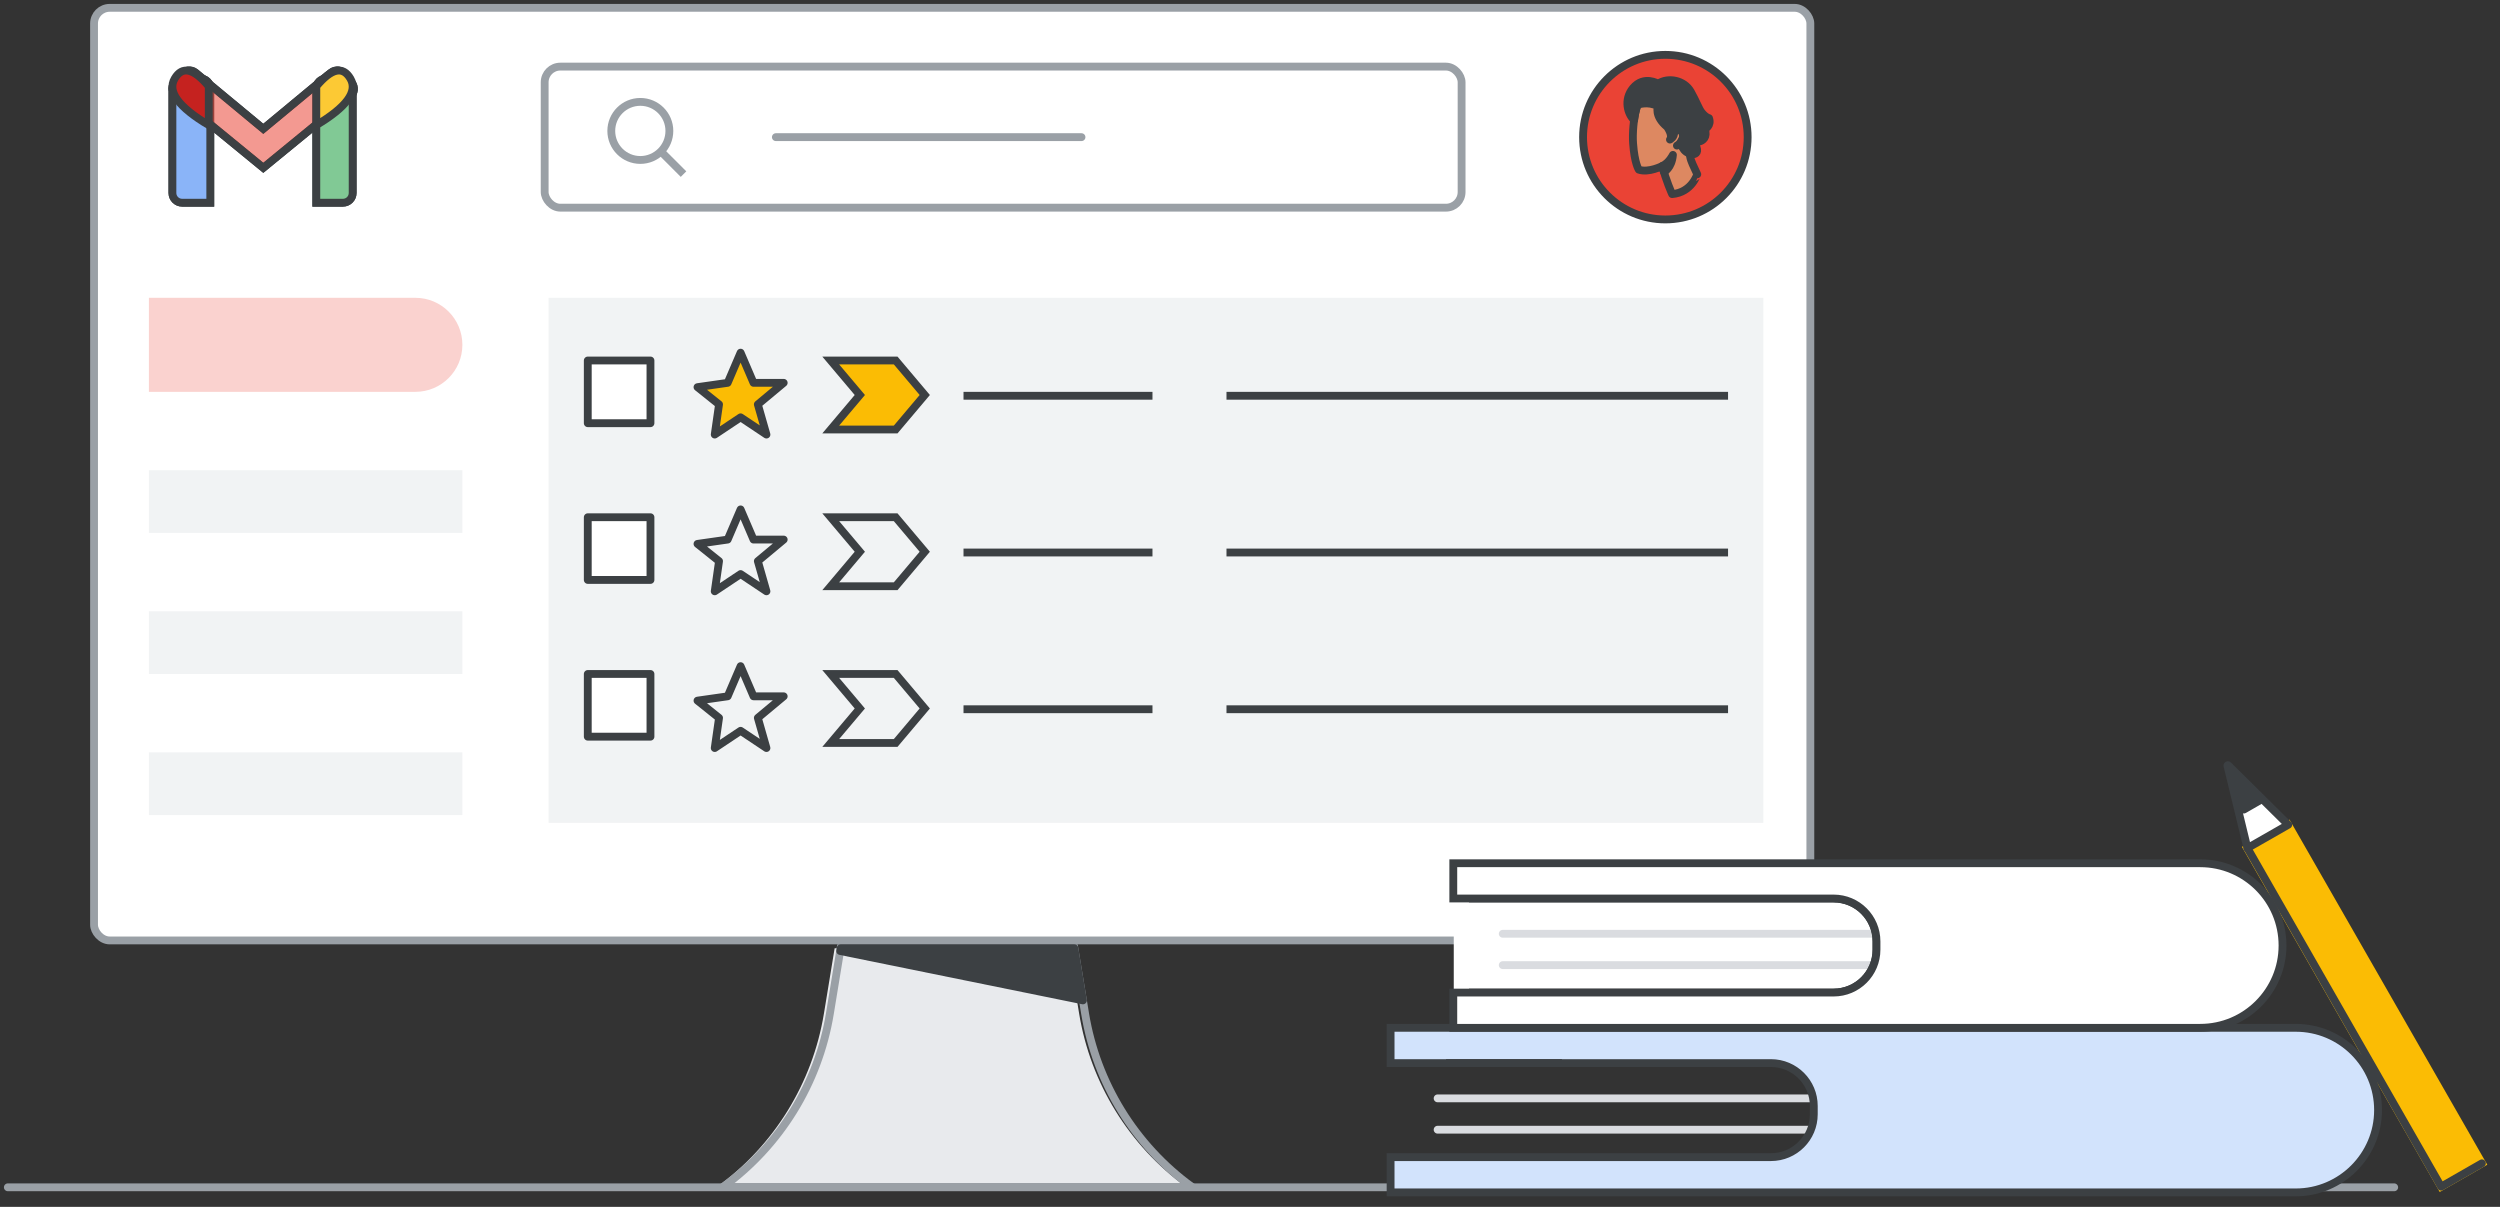
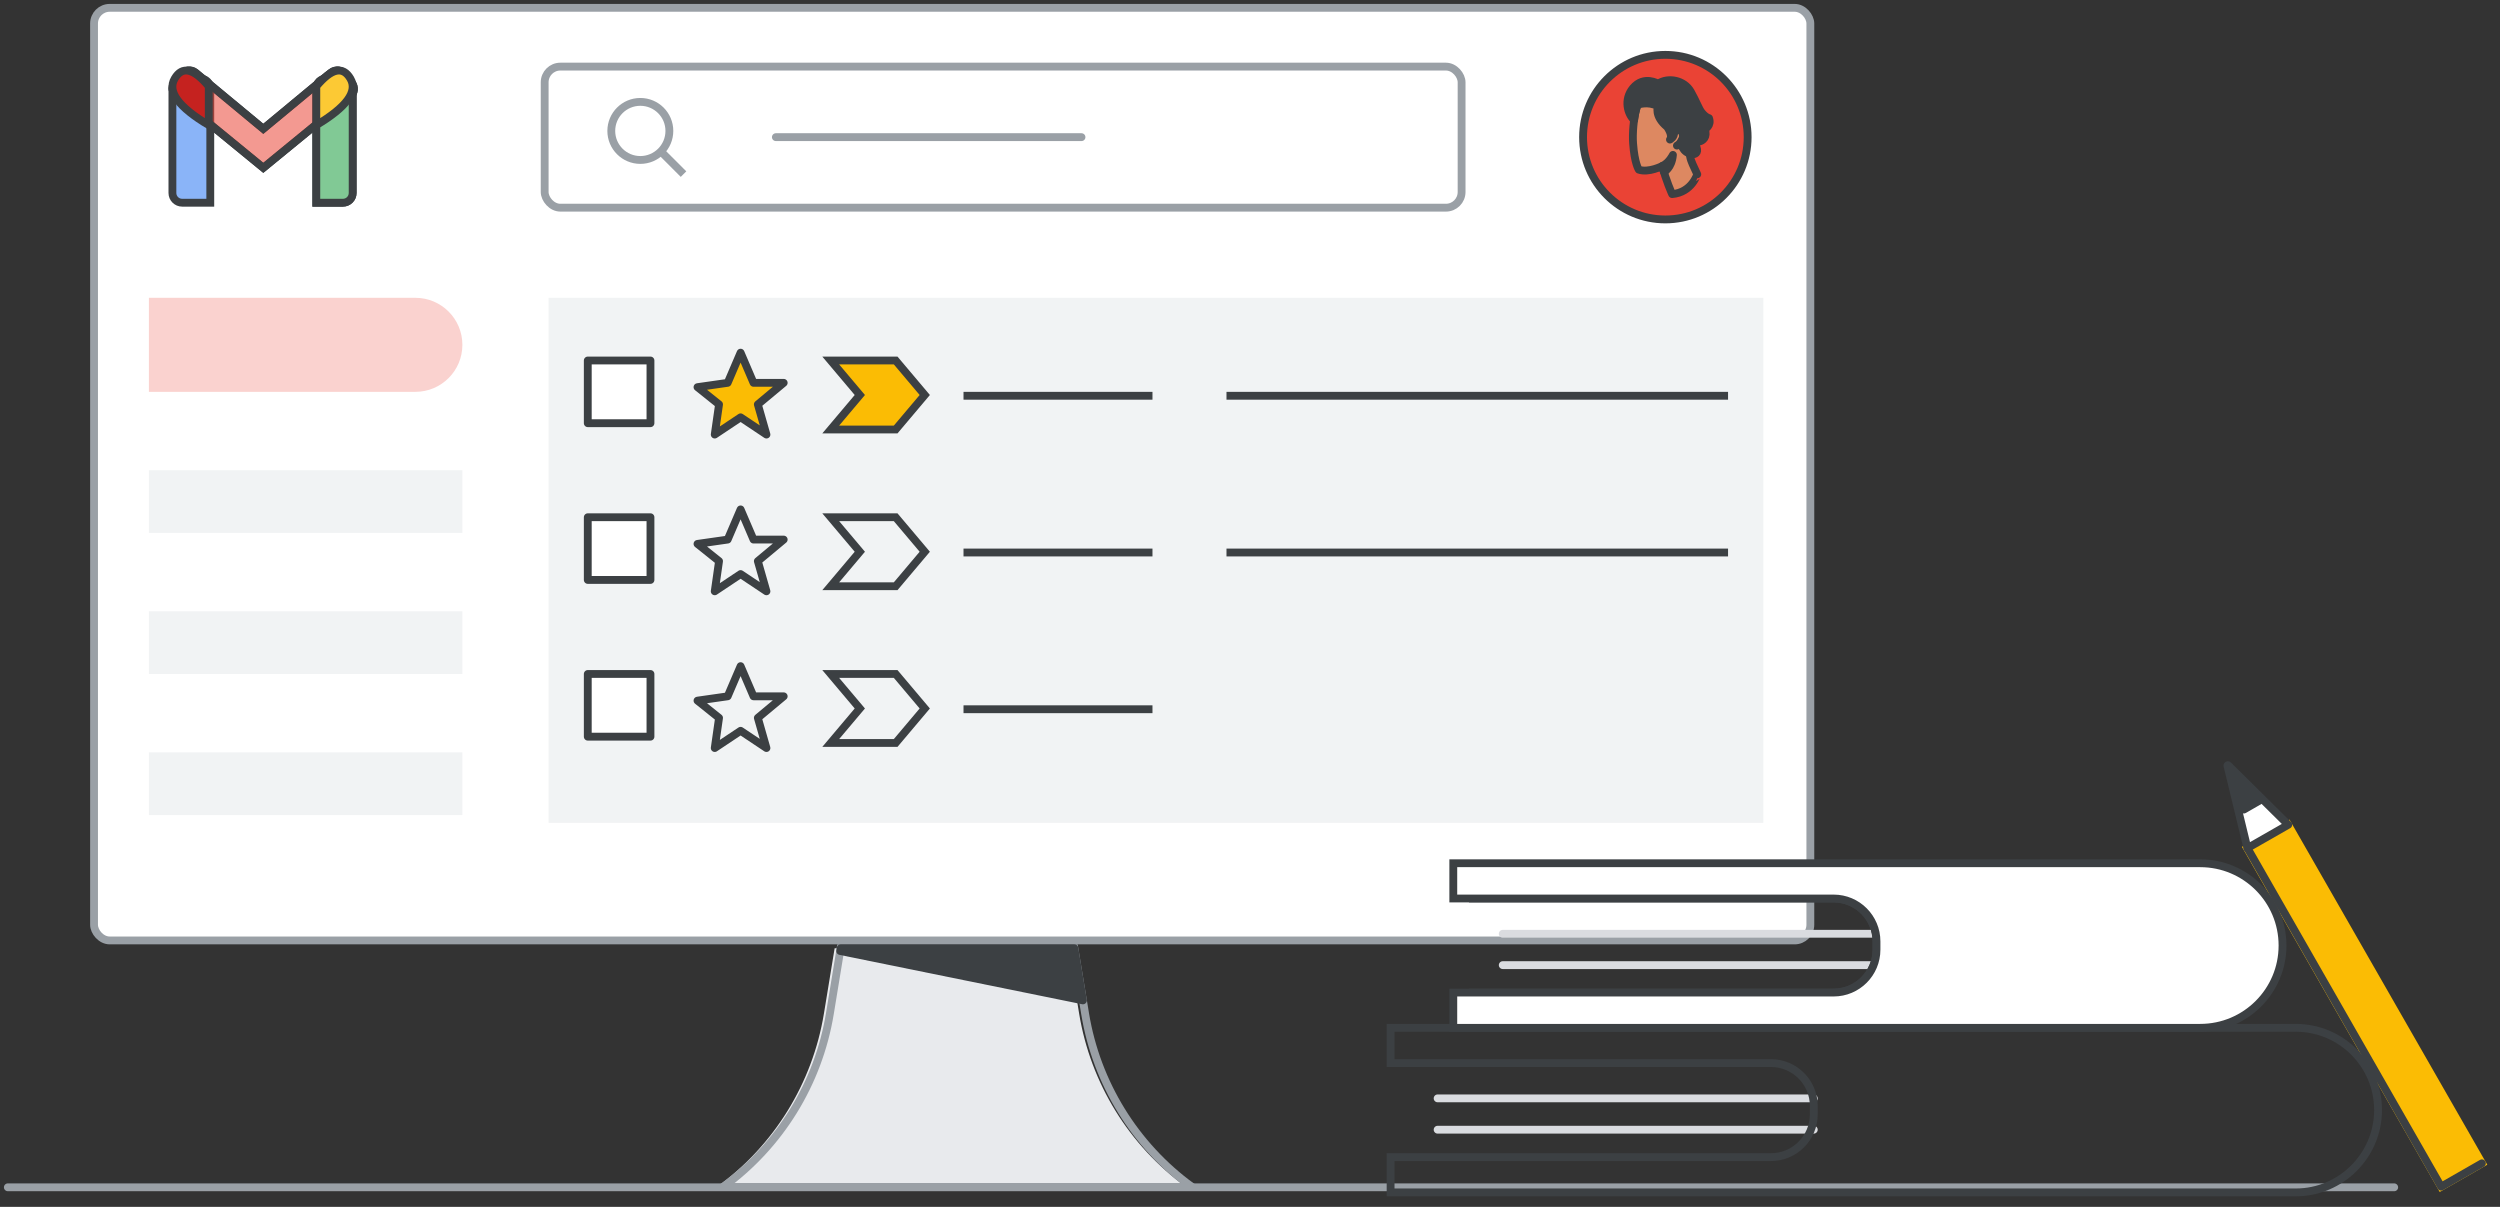
<svg xmlns="http://www.w3.org/2000/svg" width="319px" height="154px" viewBox="0 0 319 154" version="1.1" jetway-hooks="{}">
  <rect x="0" y="0" width="319" height="154" fill="#333333" stroke="none" />
  <title>get-caught-up</title>
  <g jetway-hook-id="D4D1B56C-F786-43E8-81F4-F0F2BB2CF316" id="get-caught-up" stroke="none" stroke-width="1" fill="none" fill-rule="evenodd">
    <g jetway-hook-id="ACB895ED-78C7-49D2-87BA-360697221199" id="Group-10" transform="translate(1, 1)">
      <rect jetway-hook-id="F1F681E9-CEFA-4A0B-857D-6117730DB3BC" id="Rectangle" stroke="#9AA0A6" fill="#FFFFFF" fill-rule="nonzero" stroke-linejoin="round" x="11" y="0" width="219" height="119" rx="2" />
      <g jetway-hook-id="68A9332B-5D42-49C2-90A4-F02C3D6B743A" id="Group-8-Copy" transform="translate(0, 96.634)">
        <g jetway-hook-id="A5F5DA99-8589-46BA-A0C2-9140308328E0" id="Group-7">
          <rect jetway-hook-id="2022C450-4172-4F0A-86A7-3F491525FDFB" id="Rectangle" fill="#FFFFFF" x="179.5" y="10.366" width="16" height="6" />
          <g jetway-hook-id="FD7D8CBF-5347-4C1B-B7D7-861437551420" id="business-tutorial-plan-mtg-copy">
-             <rect jetway-hook-id="9402DE99-66D4-4545-9379-11229ADA43D6" id="Rectangle" fill="#FFFFFF" fill-rule="nonzero" x="184.5" y="17.366" width="57" height="13" />
            <path d="M150.33,53.816 L90.5,53.816 C97.77,48.526 102.67,40.586 104.13,31.716 L105.5,23.366 L135.33,23.366 L136.7,31.716 C138.16,40.586 143.06,48.526 150.33,53.816" jetway-hook-id="24901269-F818-4F92-A421-E9036CED6D7D" id="Fill-5" fill="#E8EAED" fill-rule="nonzero" />
            <path d="M151.09,53.816 L91.26,53.816 C98.53,48.526 103.43,40.586 104.89,31.716 L106.26,23.366 L136.09,23.366 L137.46,31.716 C138.92,40.586 143.82,48.526 151.09,53.816 Z" jetway-hook-id="3A0D9BA9-437A-4ABE-B74D-A2C71185D9B9" id="Stroke-7" stroke="#9AA0A6" />
            <polygon jetway-hook-id="3B93D10F-6DF8-4BDA-9985-9265F62068D8" id="Fill-9" fill="#3C4043" fill-rule="nonzero" points="137.18 30.016 106.21 23.716 106.27 23.366 136.09 23.366 137.17 29.946" />
            <polygon jetway-hook-id="B68B6D77-B4ED-4D71-812D-C9D10BCED4CC" id="Stroke-11" stroke="#3C4043" stroke-linecap="round" stroke-linejoin="round" points="137.18 30.016 106.21 23.716 106.27 23.366 136.09 23.366 137.17 29.946" />
            <line x1="0" y1="53.866" x2="304.5" y2="53.866" jetway-hook-id="54AA247C-75CF-459D-A6CB-6035888AED9A" id="Stroke-29" stroke="#9AA0A6" stroke-linecap="round" stroke-linejoin="round" />
            <polygon jetway-hook-id="A60AAB7B-911D-4C74-B25B-494A2E20A051" id="Fill-3" fill="#FBBC04" fill-rule="nonzero" points="310.491 53.783 315.696 50.799 290.956 7.628 285.75 10.611" />
            <polygon jetway-hook-id="93790431-E515-478A-849B-B8911FC09D13" id="Stroke-4" stroke="#FBBC04" points="310.491 53.783 315.696 50.799 290.956 7.628 285.75 10.611" />
            <path d="M290.98,7.606 L285.77,10.586 L283.22,0.066 C283.21,0.016 283.27,-0.024 283.31,0.016 L290.98,7.606 Z" jetway-hook-id="AEE600F8-87A0-40A4-A15E-52083DB4C8EA" id="Fill-6" fill="#FFFFFF" fill-rule="nonzero" />
            <path d="M290.98,7.606 L285.77,10.586 L283.22,0.066 C283.21,0.016 283.27,-0.024 283.31,0.016 L290.98,7.606 Z" jetway-hook-id="EEB72198-6B06-4E2E-81F8-EFB2BB1E04BE" id="Stroke-8" stroke="#3C4043" stroke-linecap="round" stroke-linejoin="round" />
            <polyline jetway-hook-id="C3913131-A186-4721-8A3E-71E41A8429CE" id="Stroke-14" stroke="#3C4043" stroke-linecap="round" stroke-linejoin="round" points="285.78 10.596 310.49 53.786 315.69 50.806" />
            <line x1="182.44" y1="42.516" x2="230.44" y2="42.516" jetway-hook-id="C1314666-2C2A-4947-96B3-D5A42CD61BC7" id="Stroke-44" stroke="#DADCE0" stroke-linecap="round" stroke-linejoin="round" />
            <line x1="182.44" y1="46.516" x2="230.44" y2="46.516" jetway-hook-id="D28CE156-219D-4DDD-83B1-99F4C60E70A7" id="Stroke-45" stroke="#DADCE0" stroke-linecap="round" stroke-linejoin="round" />
-             <path d="M302.44,44.016 C302.44,49.796 297.72,54.516 291.94,54.516 L176.44,54.516 L176.44,50.016 L224.97,50.016 C227.99,50.016 230.44,47.566 230.44,44.546 L230.44,43.486 C230.44,40.466 227.99,38.016 224.97,38.016 L176.44,38.016 L176.44,33.516 L291.94,33.516 C297.74,33.516 302.44,38.216 302.44,44.016" jetway-hook-id="5E0C7EA8-29ED-474E-B025-44DE11A2F58D" id="Fill-46" fill="#D2E3FC" fill-rule="nonzero" />
            <path d="M302.44,44.016 C302.44,49.796 297.72,54.516 291.94,54.516 L176.44,54.516 L176.44,50.016 L224.97,50.016 C227.99,50.016 230.44,47.566 230.44,44.546 L230.44,43.486 C230.44,40.466 227.99,38.016 224.97,38.016 L176.44,38.016 L176.44,33.516 L291.94,33.516 C297.74,33.516 302.44,38.216 302.44,44.016 Z" jetway-hook-id="E1EB2426-422F-4EEF-94B8-798802F1FF29" id="Stroke-47" stroke="#3C4043" />
-             <line x1="183.52" y1="38.016" x2="198.3" y2="38.016" jetway-hook-id="F6FB29F1-9BC2-48EA-86AC-430530E9F93C" id="Stroke-50" stroke="#3C4043" />
            <path d="M266.59,33.516 L184.44,33.516 L184.44,29.016 L232.97,29.016 C235.99,29.016 238.44,26.566 238.44,23.546 L238.44,22.486 C238.44,19.466 235.99,17.016 232.97,17.016 L184.44,17.016 L184.44,12.516 L266.59,12.516 L279.75,12.516 C285.55,12.516 290.25,17.216 290.25,23.016 C290.25,28.816 285.55,33.516 279.75,33.516 L266.59,33.516 Z" jetway-hook-id="3D3749D9-3755-4D05-8AB3-D3A409303CA2" id="Fill-51" fill="#FFFFFF" fill-rule="nonzero" />
            <line x1="190.75" y1="21.516" x2="238.335" y2="21.516" jetway-hook-id="7941A325-6C54-4A13-BAF7-052E49525608" id="Stroke-53" stroke="#DADCE0" stroke-linecap="round" stroke-linejoin="round" />
            <line x1="190.75" y1="25.516" x2="238" y2="25.516" jetway-hook-id="821B0F69-17A0-4D48-AB67-7A71D2EB866E" id="Stroke-54" stroke="#DADCE0" stroke-linecap="round" stroke-linejoin="round" />
            <path d="M186.44,17.016 L232.97,17.016 C235.99,17.016 238.44,19.466 238.44,22.486 L238.44,23.546 C238.44,26.566 235.99,29.016 232.97,29.016 L186.44,29.016" jetway-hook-id="7468C2B0-A637-44C4-A0D2-A33BC99F8B8A" id="Stroke-57" stroke="#3C4043" />
            <path d="M287.6,4.356 L285.32,5.666 L284.21,1.066 C284.2,1.046 284.23,1.026 284.25,1.046 L287.6,4.356 Z" jetway-hook-id="609348FD-59BE-4845-8F06-CB1E551DC7B5" id="Stroke-12" stroke="#3C4043" fill="#3C4043" fill-rule="nonzero" stroke-linecap="round" stroke-linejoin="round" />
          </g>
          <path d="M266.59,33.516 L184.44,33.516 L184.44,29.016 L232.97,29.016 C235.99,29.016 238.44,26.566 238.44,23.546 L238.44,22.486 C238.44,19.466 235.99,17.016 232.97,17.016 L184.44,17.016 L184.44,12.516 L266.59,12.516 L279.75,12.516 C285.55,12.516 290.25,17.216 290.25,23.016 C290.25,28.816 285.55,33.516 279.75,33.516 L266.59,33.516 Z" jetway-hook-id="85BAEA9D-4EC6-4C82-BE23-1E9D8D963A9D" id="Stroke-52" stroke="#3C4043" fill="#FFFFFF" />
        </g>
      </g>
    </g>
    <g jetway-hook-id="0BACF7FA-9060-4775-8BAD-F4614C2A6BB7" id="Group-2" transform="translate(19, 38)">
      <path d="M0,0 L34,0 C37.314,-6.08718376e-16 40,2.686 40,6 C40,9.314 37.314,12 34,12 L0,12 L0,12 L0,0 Z" jetway-hook-id="5249066D-2B8A-4A4E-9304-5A96163597AB" id="Rectangle" fill="#FAD2CF" />
      <rect jetway-hook-id="E5AC74A6-0EBD-4C5E-B238-D48877935175" id="Rectangle" fill="#F1F3F4" x="0" y="22" width="40" height="8" />
      <rect jetway-hook-id="51EE5949-6D87-421D-9FBB-4CDFE570A661" id="Rectangle" fill="#F1F3F4" x="0" y="40" width="40" height="8" />
      <rect jetway-hook-id="C801C500-EFD5-4DF2-B736-5123E206CBEC" id="Rectangle" fill="#F1F3F4" x="0" y="58" width="40" height="8" />
    </g>
    <rect jetway-hook-id="76C092C1-DE5E-417D-9EAE-E6C22CE8725A" id="Rectangle" fill="#F1F3F4" x="70" y="38" width="155" height="67" />
    <g jetway-hook-id="B9957E2C-A9B2-4CBA-AA79-7BF66C375A8D" id="Group-3" transform="translate(123, 50)" stroke="#3C4043" stroke-linecap="square">
      <line x1="0.444" y1="0.5" x2="23.556" y2="0.5" jetway-hook-id="1C22EAA3-DBEA-440B-8552-E3EDC2B644B8" id="Line-5" />
      <line x1="34" y1="0.5" x2="97" y2="0.5" jetway-hook-id="01B7C0ED-DB54-413A-A2E1-5076EBF038CF" id="Line-5" />
    </g>
    <polygon jetway-hook-id="6E382AF0-7ABB-4BD1-847A-9CD88B68FA45" id="Path-4" stroke="#3C4043" fill="#FBBC04" stroke-linecap="round" stroke-linejoin="round" points="92.85 48.85 94.5 45 96.15 48.85 100 48.85 96.7 51.6 97.8 55.45 94.5 53.25 91.2 55.45 91.75 51.6 89 49.4" />
    <rect jetway-hook-id="6DDCC59D-A71F-4949-A708-4069C489BA80" id="Rectangle" stroke="#3C4043" fill="#FFFFFF" stroke-linejoin="round" x="75" y="46" width="8" height="8" />
    <polygon jetway-hook-id="28360991-3BD7-4D51-96F9-C98E59D6EBC4" id="Rectangle" stroke="#3C4043" fill="#FBBC04" points="106 46 114.286 46 118 50.402 114.286 54.804 106 54.804 109.714 50.402" />
    <g jetway-hook-id="C90F1A72-4DCF-4DB8-9F36-C97B3C9DA0A3" id="Group" transform="translate(75, 65)" stroke="#3C4043">
      <g jetway-hook-id="40E7542F-6182-4392-8035-9AE4816D576A" id="Group-3" transform="translate(48, 5)" stroke-linecap="square">
        <line x1="0.444" y1="0.5" x2="23.556" y2="0.5" jetway-hook-id="E26BB72C-D236-44B7-A315-1705696D83EA" id="Line-5" />
        <line x1="34" y1="0.5" x2="97" y2="0.5" jetway-hook-id="00DEDE8D-7E3E-46D4-87E2-63E76816492A" id="Line-5" />
      </g>
      <polygon jetway-hook-id="71DB5DAD-BB81-4049-BDA1-9AFCB84154D4" id="Path-4" stroke-linecap="round" stroke-linejoin="round" points="17.85 3.85 19.5 0 21.15 3.85 25 3.85 21.7 6.6 22.8 10.45 19.5 8.25 16.2 10.45 16.75 6.6 14 4.4" />
      <rect jetway-hook-id="2B495296-D973-4E26-8387-1220096A8C85" id="Rectangle" fill="#FFFFFF" stroke-linejoin="round" x="0" y="1" width="8" height="8" />
      <polygon jetway-hook-id="945CA71E-12CD-4631-81A0-CD1278E27C0C" id="Rectangle" points="31 1 39.286 1 43 5.402 39.286 9.804 31 9.804 34.714 5.402" />
    </g>
    <g jetway-hook-id="27FC6FAB-49F1-4481-B122-3B85D61FEE5F" id="Group" transform="translate(75, 85)" stroke="#3C4043">
      <g jetway-hook-id="1348B52D-9D2B-4DEE-B239-8D0972653890" id="Group-3" transform="translate(48, 5)" stroke-linecap="square">
        <line x1="0.444" y1="0.5" x2="23.556" y2="0.5" jetway-hook-id="EEE8B316-C7B6-4795-A52B-E76DEF1A9A73" id="Line-5" />
-         <line x1="34" y1="0.5" x2="97" y2="0.5" jetway-hook-id="8C1A1D11-7755-4378-B986-509FC7E98587" id="Line-5" />
      </g>
      <polygon jetway-hook-id="4E3D44C2-3455-473C-A551-AB16043FDAAA" id="Path-4" stroke-linecap="round" stroke-linejoin="round" points="17.85 3.85 19.5 0 21.15 3.85 25 3.85 21.7 6.6 22.8 10.45 19.5 8.25 16.2 10.45 16.75 6.6 14 4.4" />
      <rect jetway-hook-id="BEED94BA-12BD-4E41-A34E-353E349CB0FE" id="Rectangle" fill="#FFFFFF" stroke-linejoin="round" x="0" y="1" width="8" height="8" />
      <polygon jetway-hook-id="7CC3D0CB-E9D9-4289-AF97-71035D4D4A4E" id="Rectangle" points="31 1 39.286 1 43 5.402 39.286 9.804 31 9.804 34.714 5.402" />
    </g>
    <g jetway-hook-id="C65F98B6-E56D-4269-AC57-BCAE2EDEA70A" id="Group-16" transform="translate(202, 7)">
      <circle jetway-hook-id="8006E807-E3F0-4C33-821D-0522341E2DC3" id="Oval" stroke="#3C4043" fill="#EA4335" fill-rule="nonzero" cx="10.5" cy="10.5" r="10.5" />
      <g jetway-hook-id="936965F0-97D4-472C-814E-FB2B7F1C0B2B" id="Group-25" transform="translate(10.904, 10.5) scale(-1, 1) translate(-10.904, -10.5) translate(5.654, 3.231)">
        <g jetway-hook-id="ED9913F7-C4E3-4972-9F08-4816E1A0D812" id="Group-23">
          <path d="M4.788,14.538 C4.788,14.538 5.626,12.707 6.037,10.946 C6.037,10.946 7.797,11.853 9.046,11.417 C9.046,11.417 9.589,10.615 9.77,8.086 C9.868,6.813 9.704,4.877 9.375,3.691 C9.013,2.349 7.78,1.441 5.758,1.773 C3.012,2.209 1.746,3.813 2.256,6.586 C2.848,9.882 2.535,9.882 1.582,12.01 C1.598,12.01 2.256,14.312 4.788,14.538" jetway-hook-id="5294C769-BF6B-4B61-A679-7AB9EDFB7B06" id="Fill-1" fill="#DD8861" fill-rule="nonzero" />
          <path d="M4.788,14.538 C4.788,14.538 5.626,12.707 6.037,10.946 C6.037,10.946 7.797,11.853 9.046,11.417 C9.046,11.417 9.589,10.615 9.77,8.086 C9.868,6.813 9.704,4.877 9.375,3.691 C9.013,2.349 7.78,1.441 5.758,1.773 C3.012,2.209 1.746,3.813 2.256,6.586 C2.848,9.882 2.535,9.882 1.582,12.01 C1.598,12.01 2.256,14.312 4.788,14.538 Z" jetway-hook-id="AC3D7D0B-6704-410E-B382-396D03570AF3" id="Stroke-3" stroke="#3D4043" stroke-linecap="round" stroke-linejoin="round" />
          <path d="M4.525,6.621 C4.525,6.621 4.278,6.29 3.933,6.342 C3.588,6.394 3.357,6.76 3.39,7.162 C3.407,7.563 3.768,8.121 4.179,8.347" jetway-hook-id="05DB59DE-2B30-45A4-9042-8188F5713237" id="Stroke-5" stroke="#3C4043" stroke-linecap="round" stroke-linejoin="round" />
          <path d="M5.84,11.713 C5.84,11.713 4.837,11.26 4.689,9.533 C4.689,9.533 5.182,10.562 6.054,10.946 C6.054,10.946 6.005,11.138 5.972,11.295 C5.906,11.469 5.84,11.713 5.84,11.713" jetway-hook-id="8EE03EE4-7525-4994-B089-11A4A641A6C2" id="Fill-7" fill="#3C4043" fill-rule="nonzero" />
          <path d="M5.84,11.713 C5.84,11.713 4.837,11.26 4.689,9.533 C4.689,9.533 5.182,10.562 6.054,10.946 C6.054,10.946 6.005,11.138 5.972,11.295 C5.906,11.469 5.84,11.713 5.84,11.713 Z" jetway-hook-id="CBC55B7E-B233-489A-AEAC-CDDA86F38DA5" id="Stroke-9" stroke="#3C4043" stroke-linecap="round" stroke-linejoin="round" />
          <path d="M3.686,7.894 C3.686,7.894 3.588,9.307 2.157,9.446 C1.927,9.463 1.401,9.324 1.664,8.591 C1.812,8.208 1.68,7.876 1.319,7.824 C0.924,7.754 0.233,7.284 0.628,6.255 C0.628,6.255 -0.276,5.836 0.085,4.842 C0.085,4.842 0.497,4.772 1.039,4.092 C1.401,3.621 1.713,2.697 2.404,1.476 C3.242,-0.023 5.314,-0.407 6.58,0.448 C6.58,0.448 8.389,-0.651 9.786,1.005 C11.02,2.488 10.444,4.371 9.638,5.086 C9.638,5.086 9.458,3.621 9.161,3.133 C9.161,3.133 7.896,2.645 6.596,3.325 C6.596,3.325 7.123,4.563 5.429,5.958 C5.429,5.958 4.64,7.04 5.067,7.58 C5.067,7.58 4.475,7.284 4.541,6.621 C4.541,6.621 4.377,6.342 3.949,6.342 C3.703,6.342 3.407,6.638 3.407,7.162 C3.39,7.458 3.686,7.894 3.686,7.894" jetway-hook-id="8E629EAB-1647-4497-81CD-8FA6736AC86A" id="Fill-11" fill="#3C4043" fill-rule="nonzero" />
          <path d="M3.686,7.894 C3.686,7.894 3.588,9.307 2.157,9.446 C1.927,9.463 1.401,9.324 1.664,8.591 C1.812,8.208 1.68,7.876 1.319,7.824 C0.924,7.754 0.233,7.284 0.628,6.255 C0.628,6.255 -0.276,5.836 0.085,4.842 C0.085,4.842 0.497,4.772 1.039,4.092 C1.401,3.621 1.713,2.697 2.404,1.476 C3.242,-0.023 5.314,-0.407 6.58,0.448 C6.58,0.448 8.389,-0.651 9.786,1.005 C11.02,2.488 10.444,4.371 9.638,5.086 C9.638,5.086 9.458,3.621 9.161,3.133 C9.161,3.133 7.896,2.645 6.596,3.325 C6.596,3.325 7.123,4.563 5.429,5.958 C5.429,5.958 4.64,7.04 5.067,7.58 C5.067,7.58 4.475,7.284 4.541,6.621 C4.541,6.621 4.377,6.342 3.949,6.342 C3.703,6.342 3.407,6.638 3.407,7.162 C3.39,7.458 3.686,7.894 3.686,7.894 Z" jetway-hook-id="F322EF98-C5CD-4E4B-A606-B02FB71B6729" id="Stroke-13" stroke="#3C4043" stroke-linecap="round" stroke-linejoin="round" />
        </g>
      </g>
    </g>
    <g jetway-hook-id="AEEC8EEA-A1CD-420C-ACE0-AABACFEAA680" id="Group-4" transform="translate(69, 8)" stroke="#9AA0A6">
      <rect jetway-hook-id="75DB6AA2-AEF0-45CF-955D-4BA8B660062C" id="Rectangle" x="0.5" y="0.5" width="117" height="18" rx="2" />
      <line x1="30" y1="9.5" x2="69" y2="9.5" jetway-hook-id="A858FD4B-7EFE-4A64-86EF-054320F39D4B" id="Line-2" stroke-linecap="round" stroke-linejoin="round" />
      <g jetway-hook-id="0F46DCEB-B053-41B2-A55C-E7BF400047A3" id="Group" transform="translate(9, 5)">
        <circle jetway-hook-id="4C0F72E4-E9B2-4A7E-9CB8-05543D679D83" id="Oval" cx="3.706" cy="3.706" r="3.706" />
        <line x1="6.618" y1="6.618" x2="8.864" y2="8.864" jetway-hook-id="0E1ADE12-8E61-4468-BA34-CBDC0D7A0B2C" id="Line-6" stroke-linecap="square" />
      </g>
    </g>
    <g jetway-hook-id="0F2AB24C-740F-40A0-BEBC-F487B5F9ABCC" id="Group-6" transform="translate(22, 9)">
      <g jetway-hook-id="74349DF0-802B-498B-9C3F-18C5B66E1C5C" id="Group-5" fill="#FFFFFF">
        <g jetway-hook-id="14A0F0C0-74A8-497E-9FBC-2DEE7E76C692" id="Group">
-           <path d="M1.244,1.031 L3.588,1.031 C4.275,1.031 4.832,1.588 4.832,2.275 L4.832,16.867 L4.832,16.867 L1.244,16.867 C0.557,16.867 9.99219893e-16,16.31 0,15.623 L0,2.275 C-3.06162586e-16,1.588 0.557,1.031 1.244,1.031 Z" jetway-hook-id="5CCFD0E4-4A6F-4A00-917C-C190789DD6CC" id="Rectangle" stroke="#3C4043" />
          <path d="M19.605,1.031 L21.756,1.031 C22.443,1.031 23,1.588 23,2.275 L23,15.623 C23,16.31 22.443,16.867 21.756,16.867 L18.361,16.867 L18.361,16.867 L18.361,2.275 C18.361,1.588 18.918,1.031 19.605,1.031 Z" jetway-hook-id="D41602DA-B1D2-4DAA-8DAA-859F20F0B3E6" id="Rectangle" stroke="#3C4043" />
          <path d="M20.263,0.253 C20.802,-0.173 21.584,-0.082 22.01,0.457 L22.01,0.457 L22.895,1.576 C23.316,2.108 23.232,2.88 22.708,3.31 L22.708,3.31 L11.597,12.413 L0.486,3.31 C-0.039,2.88 -0.123,2.108 0.298,1.576 L1.183,0.457 C1.609,-0.082 2.391,-0.173 2.93,0.253 C2.938,0.259 2.945,0.265 2.953,0.271 L11.596,7.439 L20.241,0.271 C20.244,0.268 20.248,0.265 20.252,0.262 Z" jetway-hook-id="0B79FFC9-4B94-4765-ABE7-7FF59570DBC8" id="Combined-Shape" stroke="#3C4043" fill-opacity="0.54" />
          <path d="M18.361,6.969 L18.361,2.021 C20.294,-0.289 21.744,-0.619 22.71,1.031 C23.676,2.681 22.227,4.66 18.361,6.969 Z" jetway-hook-id="197074FE-1FE5-456F-8338-806AFE7AA7BA" id="Path-4" />
          <path d="M0,6.969 L0,2.021 C1.933,-0.289 3.382,-0.619 4.349,1.031 C5.315,2.681 3.866,4.66 0,6.969 Z" jetway-hook-id="2E878DC6-D3BD-456E-AC62-5318C6D07D79" id="Path-4" transform="translate(2.319, 3.485) scale(-1, 1) translate(-2.319, -3.485) " />
        </g>
      </g>
      <g jetway-hook-id="710C09A2-A0B6-42AF-90D9-9916E17272BC" id="Group" stroke="#3C4043">
        <path d="M1.244,1.031 L3.588,1.031 C4.275,1.031 4.832,1.588 4.832,2.275 L4.832,16.867 L4.832,16.867 L1.244,16.867 C0.557,16.867 1.2212645e-15,16.31 0,15.623 L0,2.275 C-8.41179808e-17,1.588 0.557,1.031 1.244,1.031 Z" jetway-hook-id="B4F896C6-96ED-4397-BA21-721435170311" id="Rectangle" fill="#8AB4F8" />
        <path d="M19.605,1.031 L21.756,1.031 C22.443,1.031 23,1.588 23,2.275 L23,15.623 C23,16.31 22.443,16.867 21.756,16.867 L18.361,16.867 L18.361,16.867 L18.361,2.275 C18.361,1.588 18.918,1.031 19.605,1.031 Z" jetway-hook-id="A099E893-B422-4CAF-801F-0ABFD3EF37B3" id="Rectangle" fill="#81C995" />
        <path d="M20.263,0.253 C20.802,-0.173 21.584,-0.082 22.01,0.457 L22.01,0.457 L22.895,1.576 C23.316,2.108 23.232,2.88 22.708,3.31 L22.708,3.31 L11.597,12.413 L0.486,3.31 C-0.039,2.88 -0.123,2.108 0.298,1.576 L1.183,0.457 C1.609,-0.082 2.391,-0.173 2.93,0.253 C2.938,0.259 2.945,0.265 2.953,0.271 L11.596,7.439 L20.241,0.271 L20.241,0.271 Z" jetway-hook-id="FBB55298-D729-4007-BF5F-F255F85C4EB0" id="Combined-Shape" fill-opacity="0.54" fill="#EA4335" />
        <path d="M18.361,6.969 L18.361,2.021 C20.294,-0.289 21.744,-0.619 22.71,1.031 C23.676,2.681 22.227,4.66 18.361,6.969 Z" jetway-hook-id="7A476590-858A-48E7-B0FF-095F3B07E16A" id="Path-4" fill="#FCC934" />
        <path d="M0,6.969 L0,2.021 C1.933,-0.289 3.382,-0.619 4.349,1.031 C5.315,2.681 3.866,4.66 0,6.969 Z" jetway-hook-id="15BF0107-91CB-4F25-8A30-1FF3D955F1A5" id="Path-4" fill="#C5221F" transform="translate(2.319, 3.485) scale(-1, 1) translate(-2.319, -3.485) " />
      </g>
    </g>
  </g>
</svg>